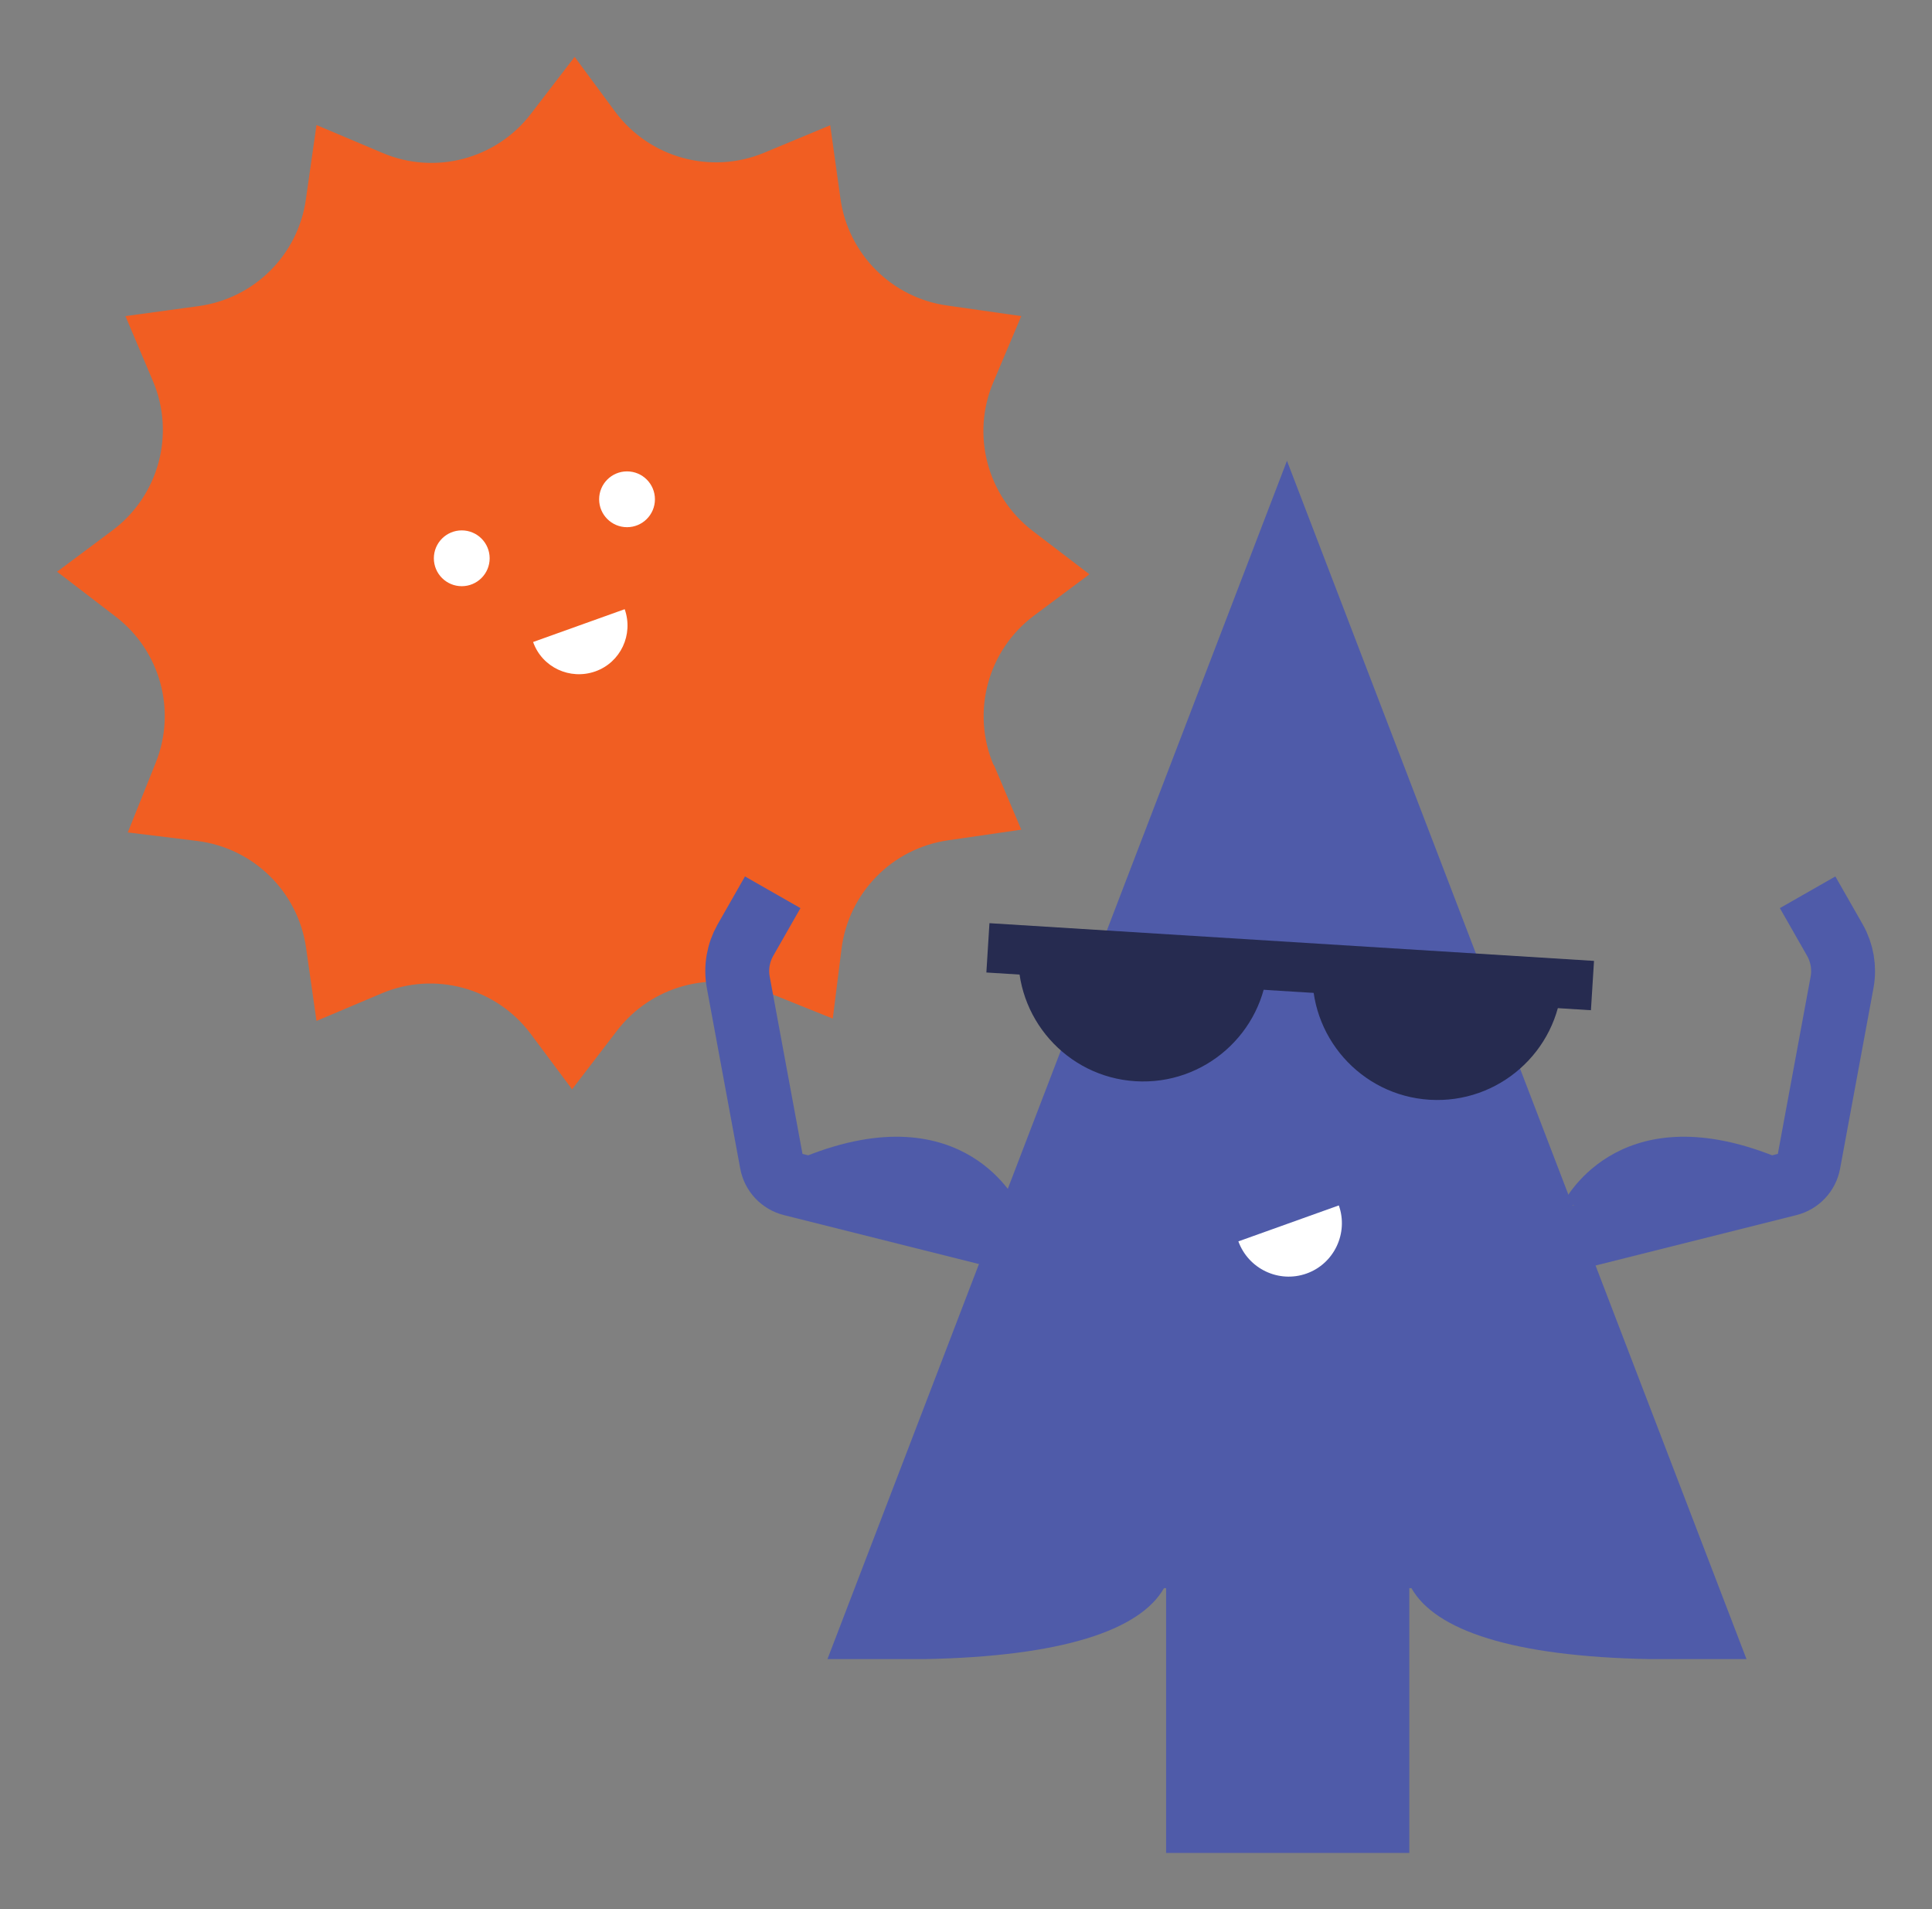
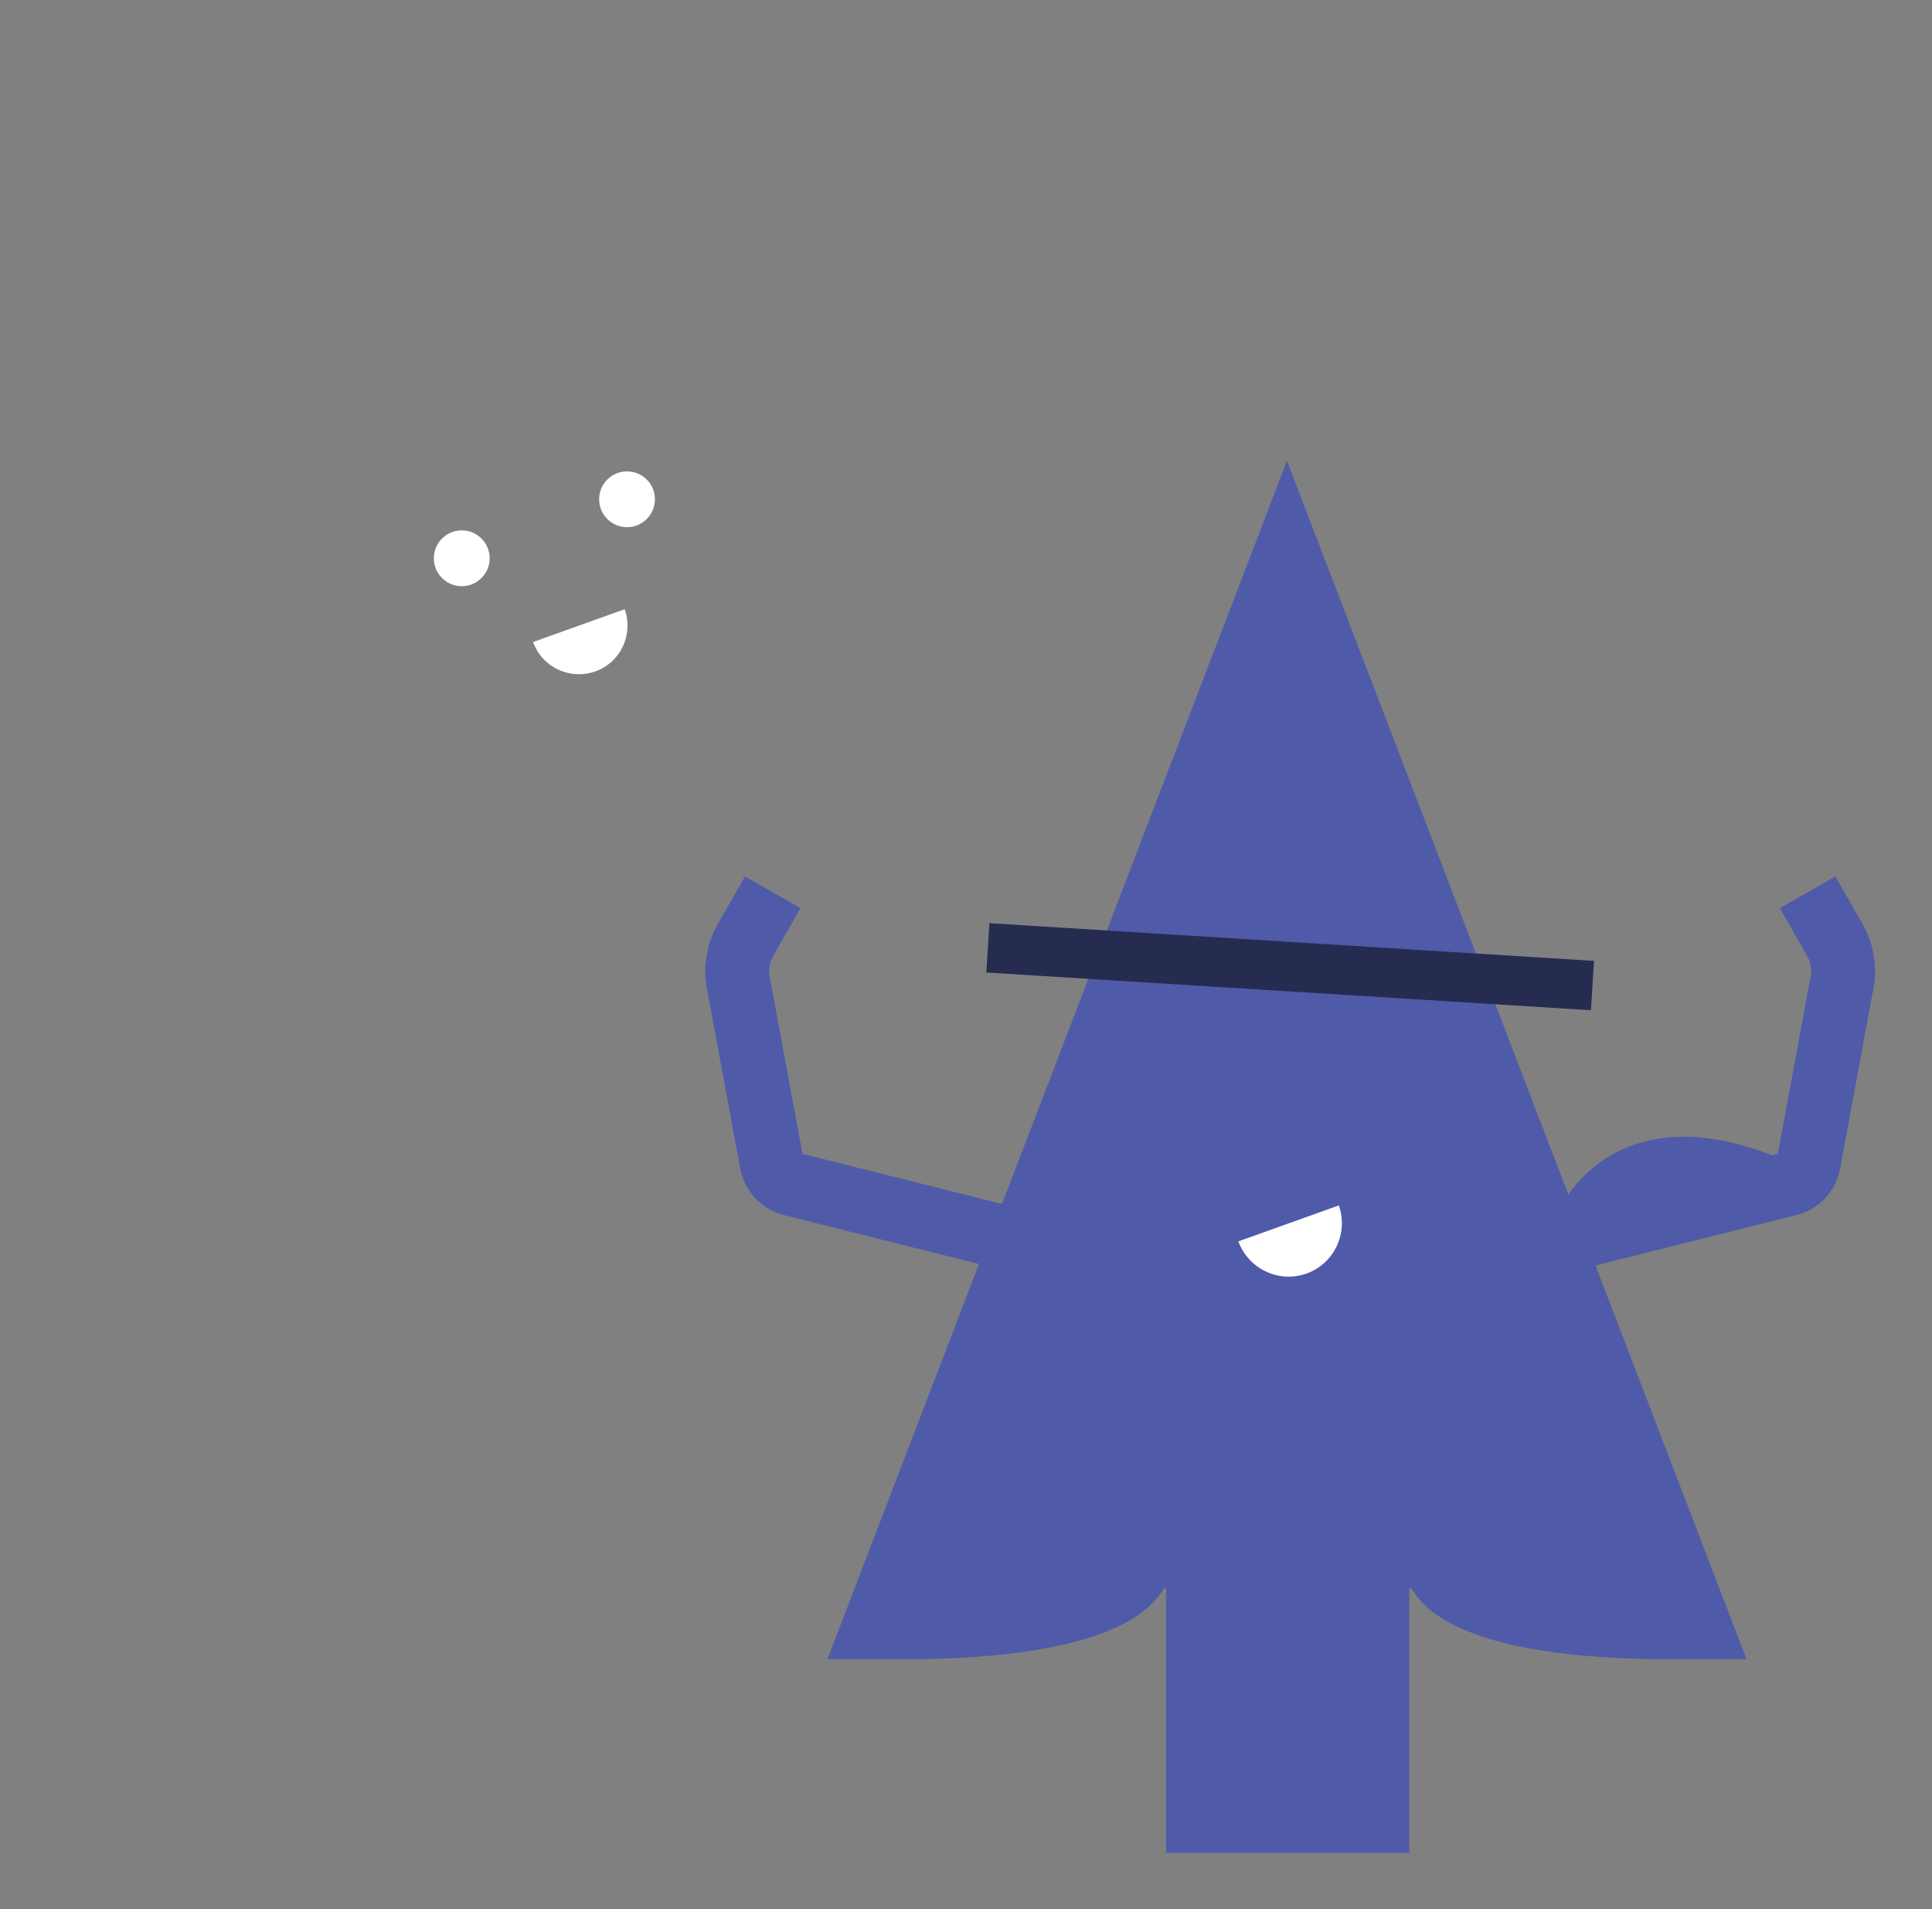
<svg xmlns="http://www.w3.org/2000/svg" id="Layer_1" data-name="Layer 1" viewBox="0 0 90.71 89.63">
  <rect x="0" y="0" width="90.71" height="89.63" fill="#808080" stroke="none" />
  <defs>
    <style>      .cls-1 {        fill: #f15e22;      }      .cls-2 {        fill: none;        stroke: #4f5ba9;        stroke-miterlimit: 10;        stroke-width: 3px;      }      .cls-3 {        fill: #fff;      }      .cls-4 {        fill: #4f5ba9;      }      .cls-5 {        fill: #262b50;      }    </style>
  </defs>
  <path class="cls-4" d="M60.43,21.62l-21.58,56.27h4.54c6.46-.12,10.13-1.35,11.26-3.33h.1v12.43s11.42,0,11.42,0v-12.43h.1c1.12,1.98,4.75,3.21,11.2,3.33h4.53s-21.58-56.27-21.58-56.27Z" />
  <path class="cls-2" d="M73.34,58.26l10.64-2.67c.48-.12.85-.51.94-1l1.57-8.49c.12-.67,0-1.36-.33-1.95l-1.29-2.26" />
-   <path class="cls-1" d="M46.66,35.9l1.29,3.05-3.44.5c-2.63.38-4.67,2.47-5,5.1l-.41,3.27-3.26-1.31c-2.46-.99-5.27-.22-6.88,1.89l-2.1,2.74-1.94-2.6c-1.62-2.17-4.52-2.96-7.01-1.9l-3.05,1.29-.49-3.44c-.38-2.63-2.47-4.68-5.11-5.01l-3.26-.4,1.31-3.27c.99-2.46.21-5.27-1.89-6.87l-2.74-2.1,2.6-1.94c2.17-1.62,2.96-4.52,1.9-7.01l-1.29-3.05,3.44-.47c2.61-.36,4.66-2.4,5.03-5l.5-3.5,3.1,1.31c2.47,1.05,5.34.29,6.97-1.84l2.05-2.67,1.9,2.57c1.61,2.17,4.5,2.97,7,1.93l3.1-1.29.48,3.44c.36,2.6,2.4,4.65,4.99,5.02l3.5.5-1.31,3.1c-1.05,2.47-.29,5.34,1.84,6.98l2.67,2.04-2.6,1.94c-2.17,1.62-2.96,4.52-1.9,7.02Z" />
  <g>
    <circle class="cls-3" cx="29.44" cy="23.44" r="1.31" />
    <path class="cls-3" d="M25.03,30.14c.42,1.19,1.73,1.8,2.92,1.38s1.8-1.73,1.38-2.92l-4.3,1.54Z" />
    <circle class="cls-3" cx="21.68" cy="26.21" r="1.31" />
  </g>
  <g>
-     <path class="cls-5" d="M47.82,44.54c-.2,3.23,2.26,6.02,5.49,6.22s6.02-2.26,6.22-5.49" />
-     <path class="cls-5" d="M61.63,45.41c-.2,3.23,2.26,6.02,5.49,6.22s6.02-2.26,6.22-5.49" />
-   </g>
+     </g>
  <rect class="cls-5" x="46.35" y="44.23" width="28.44" height="2.32" transform="translate(2.95 -3.69) rotate(3.57)" />
  <path class="cls-3" d="M58.14,58.27c.47,1.3,1.9,1.98,3.2,1.52s1.98-1.9,1.52-3.2l-4.72,1.69Z" />
  <path class="cls-4" d="M73.34,56.58s2.48-5.31,10.02-2.28l-1.34,2.28h-8.67Z" />
  <path class="cls-2" d="M47.81,58.26l-10.64-2.67c-.48-.12-.85-.51-.94-1l-1.57-8.49c-.12-.67,0-1.36.33-1.95l1.29-2.26" />
-   <path class="cls-4" d="M47.81,56.58s-2.48-5.31-10.02-2.28l1.34,2.28h8.67Z" />
</svg>